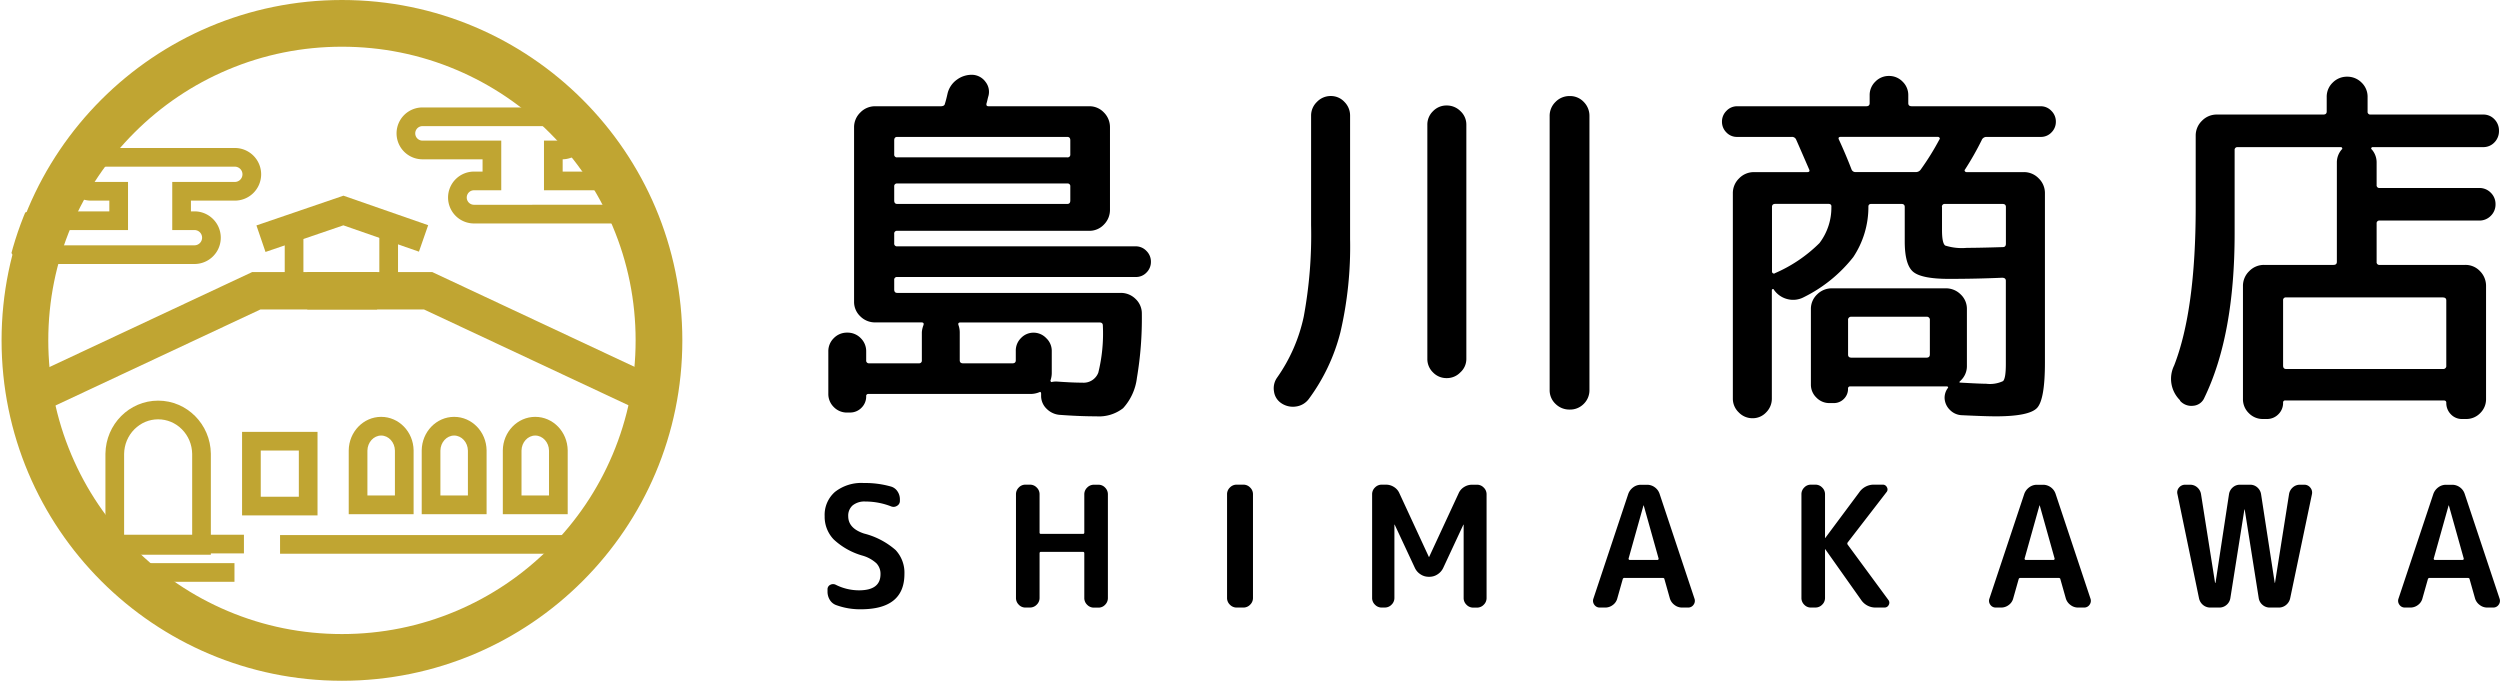
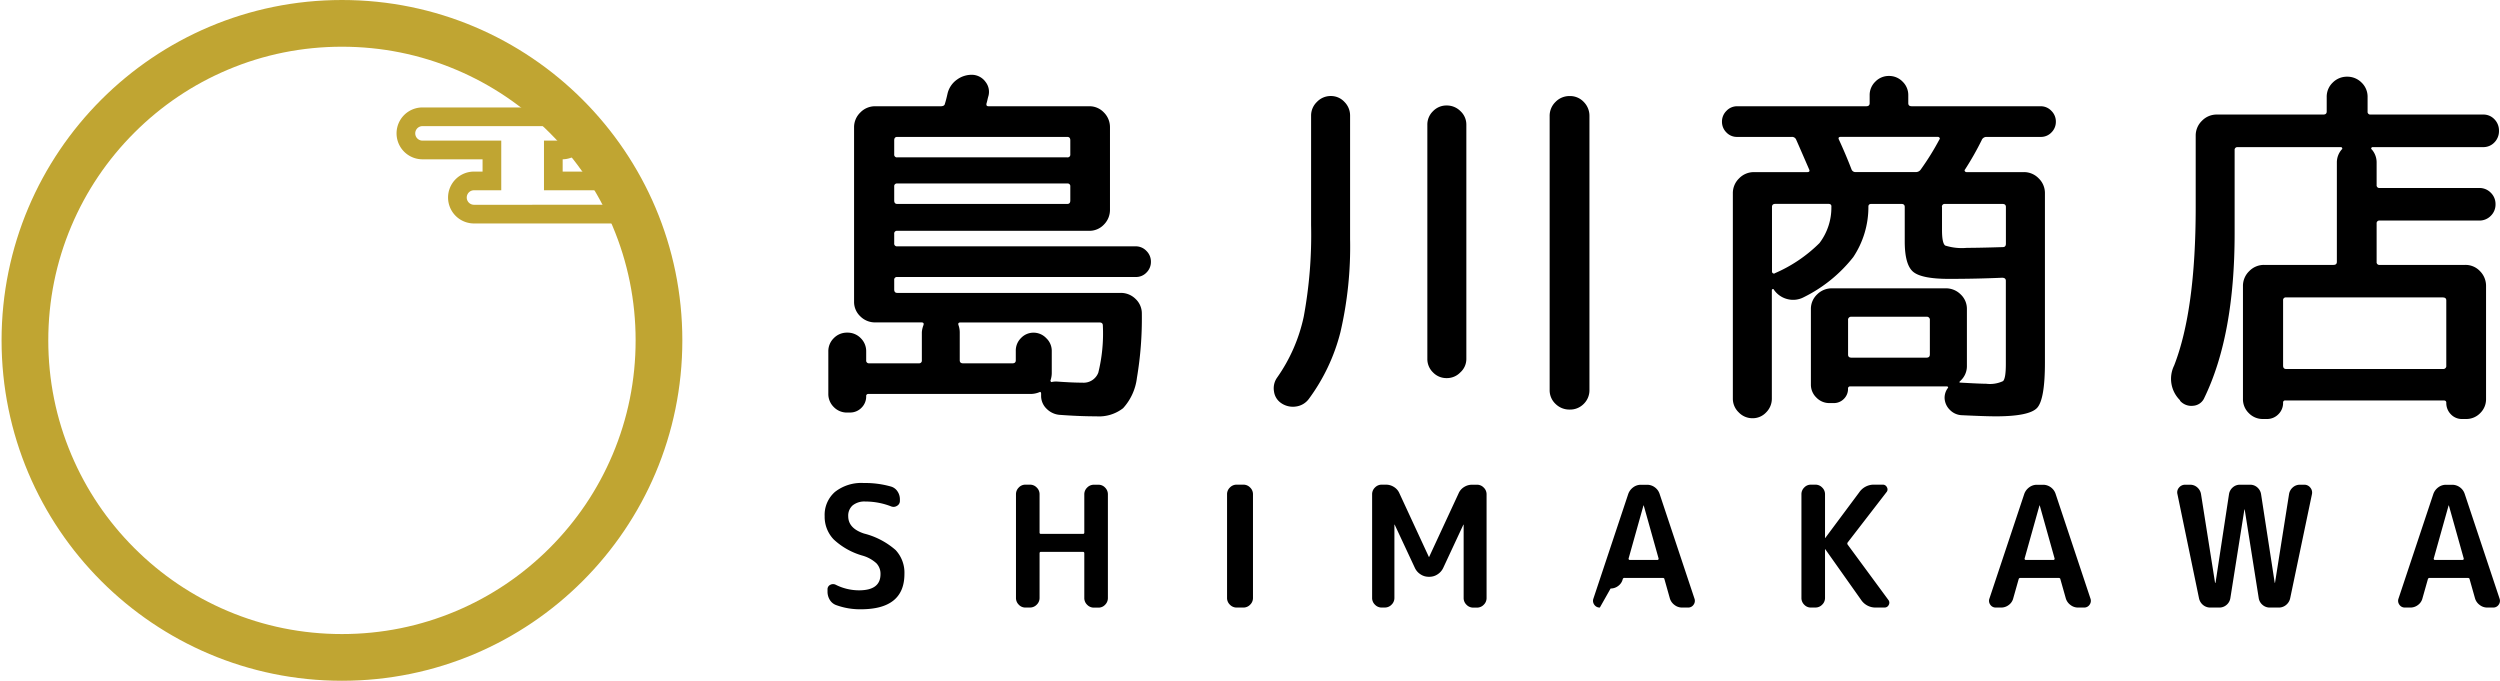
<svg xmlns="http://www.w3.org/2000/svg" width="267.58" height="72.864" viewBox="0 0 267.58 72.864">
  <defs>
    <clipPath id="clip-path">
-       <ellipse id="楕円形_12" data-name="楕円形 12" cx="36.458" cy="36.024" rx="36.458" ry="36.024" transform="translate(0 0)" fill="none" stroke="#c0a532" stroke-width="21" />
-     </clipPath>
+       </clipPath>
    <clipPath id="clip-path-2">
      <ellipse id="楕円形_13" data-name="楕円形 13" cx="36.458" cy="36.024" rx="36.458" ry="36.024" transform="translate(0 0)" fill="none" stroke="#c0a532" stroke-width="7" />
    </clipPath>
  </defs>
  <g id="グループ_601" data-name="グループ 601" transform="translate(-228 -27)">
    <g id="グループ_547" data-name="グループ 547" transform="translate(228 27)">
      <g id="パス_770" data-name="パス 770" transform="translate(0.168 0)" fill="none">
        <path d="M36.432,0A36.432,36.432,0,1,1,0,36.432,36.432,36.432,0,0,1,36.432,0Z" stroke="none" />
        <path d="M 36.432 5 C 32.186 5 28.071 5.83 24.199 7.468 C 20.456 9.051 17.094 11.318 14.206 14.206 C 11.318 17.094 9.051 20.456 7.468 24.199 C 5.83 28.071 5 32.186 5 36.432 C 5 40.677 5.83 44.793 7.468 48.665 C 9.051 52.407 11.318 55.769 14.206 58.658 C 17.094 61.546 20.456 63.813 24.199 65.396 C 28.071 67.033 32.186 67.864 36.432 67.864 C 40.677 67.864 44.793 67.033 48.665 65.396 C 52.407 63.813 55.769 61.546 58.658 58.658 C 61.546 55.769 63.813 52.407 65.396 48.665 C 67.033 44.793 67.864 40.677 67.864 36.432 C 67.864 32.186 67.033 28.071 65.396 24.199 C 63.813 20.456 61.546 17.094 58.658 14.206 C 55.769 11.318 52.407 9.051 48.665 7.468 C 44.793 5.83 40.677 5 36.432 5 M 36.432 0 C 56.553 0 72.864 16.311 72.864 36.432 C 72.864 56.553 56.553 72.864 36.432 72.864 C 16.311 72.864 0 56.553 0 36.432 C 0 16.311 16.311 0 36.432 0 Z" stroke="none" fill="#c0a532" />
      </g>
      <g id="マスクグループ_57" data-name="マスクグループ 57" transform="translate(0 0.347)" clip-path="url(#clip-path)">
        <g id="グループ_545" data-name="グループ 545" transform="translate(4.338 22.183)">
          <g id="グループ_539" data-name="グループ 539" transform="translate(0 8.591)">
            <path id="パス_765" data-name="パス 765" d="M863.371-1863.745h-12.93l-23.094,10.821" transform="translate(-827.347 1863.745)" fill="none" stroke="#c0a532" stroke-width="4" />
            <path id="パス_766" data-name="パス 766" d="M827.347-1863.745h12.93l23.094,10.821" transform="translate(-798.792 1863.745)" fill="none" stroke="#c0a532" stroke-width="4" />
          </g>
          <path id="パス_768" data-name="パス 768" d="M927.536-1914.15l8.823-3.016,8.579,2.988" transform="translate(-903.942 1917.167)" fill="none" stroke="#c0a532" stroke-width="3" />
          <g id="グループ_541" data-name="グループ 541" transform="translate(27.137 1.041)">
            <line id="線_12" data-name="線 12" y2="7.599" transform="translate(0)" fill="none" stroke="#c0a532" stroke-width="2" />
            <line id="線_13" data-name="線 13" y2="7.599" transform="translate(10.126)" fill="none" stroke="#c0a532" stroke-width="2" />
          </g>
          <g id="グループ_543" data-name="グループ 543" transform="translate(3.949 20.351)">
            <g id="グループ_542" data-name="グループ 542" transform="translate(29.038 1.736)">
              <g id="合体_1" data-name="合体 1" transform="translate(0 0)" fill="none">
                <path d="M0,10.416V3.581H0A3.554,3.554,0,0,1,3.472,0,3.554,3.554,0,0,1,6.944,3.581h0v6.836Z" stroke="none" />
                <path d="M 4.944 8.416 L 4.944 3.635 L 4.944 3.622 L 4.944 3.609 C 4.932 2.722 4.271 2 3.472 2 C 2.673 2 2.013 2.722 2 3.609 L 2 3.621 L 2 8.416 L 4.944 8.416 M 6.944 10.416 L 5.080566552351229e-06 10.416 L 5.080566552351229e-06 3.581 L 0 3.581 C 0.028 1.598 1.572 -2.855987531802384e-06 3.472 -2.855987531802384e-06 C 5.372 -2.855987531802384e-06 6.916 1.598 6.944 3.581 L 6.944 3.581 L 6.944 3.635 L 6.944 10.416 Z" stroke="none" fill="#c0a532" />
              </g>
              <g id="合体_2" data-name="合体 2" transform="translate(7.812 0)" fill="none">
                <path d="M0,10.416V3.581H0A3.554,3.554,0,0,1,3.472,0,3.554,3.554,0,0,1,6.944,3.581h0v6.836Z" stroke="none" />
                <path d="M 4.944 8.416 L 4.944 3.635 L 4.944 3.622 L 4.944 3.609 C 4.932 2.722 4.271 2 3.472 2 C 2.673 2 2.013 2.722 2 3.609 L 2 3.621 L 2 8.416 L 4.944 8.416 M 6.944 10.416 L 5.080566552351229e-06 10.416 L 5.080566552351229e-06 3.581 L 0 3.581 C 0.028 1.598 1.572 -2.855987531802384e-06 3.472 -2.855987531802384e-06 C 5.372 -2.855987531802384e-06 6.916 1.598 6.944 3.581 L 6.944 3.581 L 6.944 3.635 L 6.944 10.416 Z" stroke="none" fill="#c0a532" />
              </g>
              <g id="合体_3" data-name="合体 3" transform="translate(16.493 0)" fill="none">
                <path d="M0,10.416V3.581H0A3.554,3.554,0,0,1,3.472,0,3.554,3.554,0,0,1,6.944,3.581h0v6.836Z" stroke="none" />
                <path d="M 4.944 8.416 L 4.944 3.635 L 4.944 3.622 L 4.944 3.609 C 4.932 2.722 4.271 2 3.472 2 C 2.673 2 2.013 2.722 2 3.609 L 2 3.621 L 2 8.416 L 4.944 8.416 M 6.944 10.416 L 5.080566552351229e-06 10.416 L 5.080566552351229e-06 3.581 L 0 3.581 C 0.028 1.598 1.572 -2.855987531802384e-06 3.472 -2.855987531802384e-06 C 5.372 -2.855987531802384e-06 6.916 1.598 6.944 3.581 L 6.944 3.581 L 6.944 3.635 L 6.944 10.416 Z" stroke="none" fill="#c0a532" />
              </g>
            </g>
            <g id="合体_4" data-name="合体 4" transform="translate(2.997 0)" fill="none">
              <path d="M0,16.493V5.669H0A5.7,5.7,0,0,1,5.642,0a5.7,5.7,0,0,1,5.642,5.669h0V16.493Z" stroke="none" />
              <path d="M 9.284 14.493 L 9.284 5.755 L 9.284 5.727 L 9.284 5.698 C 9.27 4.7 8.88 3.766 8.186 3.068 C 7.501 2.379 6.598 2 5.642 2 C 4.686 2 3.783 2.379 3.099 3.068 C 2.405 3.766 2.015 4.7 2 5.698 L 2 5.726 L 2 14.493 L 9.284 14.493 M 11.284 16.493 L -4.244079718773719e-06 16.493 L -4.244079718773719e-06 5.669 L 0.001 5.669 C 0.046 2.531 2.554 3.612670980146504e-06 5.642 3.612670980146504e-06 C 8.73 3.612670980146504e-06 11.239 2.531 11.284 5.669 L 11.284 5.669 L 11.284 5.755 L 11.284 16.493 Z" stroke="none" fill="#c0a532" />
            </g>
            <rect id="長方形_1130" data-name="長方形 1130" width="6.076" height="6.944" transform="translate(18.622 4.34)" fill="none" stroke="#c0a532" stroke-width="2" />
            <line id="線_14" data-name="線 14" x2="17.822" transform="translate(0 15.353)" fill="none" stroke="#c0a532" stroke-width="2" />
-             <line id="線_15" data-name="線 15" x2="15.796" transform="translate(1.013 18.391)" fill="none" stroke="#c0a532" stroke-width="2" />
          </g>
          <line id="線_16" data-name="線 16" x2="35.328" transform="translate(25.637 35.737)" fill="none" stroke="#c0a532" stroke-width="2" />
        </g>
      </g>
      <g id="マスクグループ_58" data-name="マスクグループ 58" transform="translate(0 0.347)" clip-path="url(#clip-path-2)">
-         <path id="合体_6" data-name="合体 6" d="M1.817,10.417a1.817,1.817,0,1,1,0-3.633h9.149V3.633H8.048A1.817,1.817,0,1,1,8.048,0H23.356a1.817,1.817,0,1,1,0,3.633H17.7v3.15H19.12a1.817,1.817,0,0,1,0,3.633Z" transform="translate(1.736 16.493)" fill="none" stroke="#c0a532" stroke-width="2" />
        <path id="合体_8" data-name="合体 8" d="M7.373,10.417a1.776,1.776,0,1,1,0-3.551H9.248V3.551H1.776A1.776,1.776,0,0,1,1.776,0H16.721a1.776,1.776,0,1,1,0,3.551h-.9V6.865h8.446a1.776,1.776,0,0,1,0,3.551Z" transform="translate(43.402 12.153)" fill="none" stroke="#c0a532" stroke-width="2" />
      </g>
    </g>
-     <path id="パス_771" data-name="パス 771" d="M6.249-21.818a7.517,7.517,0,0,1-3.125-1.747,3.5,3.5,0,0,1-.964-2.486,3.259,3.259,0,0,1,1.1-2.594,4.547,4.547,0,0,1,3.08-.955,10.064,10.064,0,0,1,2.918.378,1.233,1.233,0,0,1,.694.513,1.5,1.5,0,0,1,.261.856v.162a.593.593,0,0,1-.306.531.676.676,0,0,1-.63.063,7.583,7.583,0,0,0-2.756-.522A2.006,2.006,0,0,0,5.15-27.2a1.459,1.459,0,0,0-.468,1.153q0,1.3,1.693,1.855a8.158,8.158,0,0,1,3.377,1.765,3.552,3.552,0,0,1,.946,2.558q0,3.783-4.665,3.783a7.425,7.425,0,0,1-2.648-.45,1.314,1.314,0,0,1-.675-.558,1.654,1.654,0,0,1-.243-.883V-18.2a.52.52,0,0,1,.288-.5.631.631,0,0,1,.594-.009,5.527,5.527,0,0,0,2.5.594q2.288,0,2.288-1.729A1.628,1.628,0,0,0,7.708-21,3.685,3.685,0,0,0,6.249-21.818Zm17.4,5.548a.957.957,0,0,1-.712-.306,1,1,0,0,1-.3-.721v-11.1a1,1,0,0,1,.3-.721.957.957,0,0,1,.712-.306h.486a.986.986,0,0,1,.721.306.986.986,0,0,1,.306.721V-24.3a.127.127,0,0,0,.144.144h4.5a.127.127,0,0,0,.144-.144v-4.089a.986.986,0,0,1,.306-.721.986.986,0,0,1,.721-.306h.486a.957.957,0,0,1,.712.306,1,1,0,0,1,.3.721v11.1a1,1,0,0,1-.3.721.957.957,0,0,1-.712.306h-.486a.986.986,0,0,1-.721-.306.986.986,0,0,1-.306-.721V-22.07q0-.162-.144-.162h-4.5q-.144,0-.144.162V-17.3a.986.986,0,0,1-.306.721.986.986,0,0,1-.721.306Zm22.607,0a.986.986,0,0,1-.721-.306.986.986,0,0,1-.306-.721v-11.1a.986.986,0,0,1,.306-.721.986.986,0,0,1,.721-.306h.721a.986.986,0,0,1,.721.306.986.986,0,0,1,.306.721v11.1a.986.986,0,0,1-.306.721.986.986,0,0,1-.721.306Zm15.527,0a.986.986,0,0,1-.721-.306.986.986,0,0,1-.306-.721v-11.1a.986.986,0,0,1,.306-.721.986.986,0,0,1,.721-.306h.45a1.579,1.579,0,0,1,.865.252,1.474,1.474,0,0,1,.576.666l3.152,6.809a.016.016,0,0,0,.018.018.016.016,0,0,0,.018-.018L70.016-28.5a1.474,1.474,0,0,1,.576-.666,1.579,1.579,0,0,1,.865-.252h.522a.986.986,0,0,1,.721.306.986.986,0,0,1,.306.721v11.1a.986.986,0,0,1-.306.721.986.986,0,0,1-.721.306h-.4a.986.986,0,0,1-.721-.306.986.986,0,0,1-.306-.721v-7.836a.016.016,0,0,0-.018-.018.016.016,0,0,0-.018.018L68.359-20.5a1.631,1.631,0,0,1-.6.675,1.554,1.554,0,0,1-.856.261h-.108a1.554,1.554,0,0,1-.856-.261,1.631,1.631,0,0,1-.6-.675l-2.162-4.629a.016.016,0,0,0-.018-.018.016.016,0,0,0-.018.018V-17.3a.986.986,0,0,1-.306.721.986.986,0,0,1-.721.306ZM89.795-27.186,88.209-21.53a.119.119,0,0,0,.018.108.106.106,0,0,0,.09.054h2.99a.106.106,0,0,0,.09-.054.119.119,0,0,0,.018-.108l-1.585-5.656a.016.016,0,0,0-.018-.018A.016.016,0,0,0,89.795-27.186ZM85.129-16.27a.689.689,0,0,1-.594-.306.7.7,0,0,1-.09-.666l3.729-11.2a1.508,1.508,0,0,1,.531-.7,1.356,1.356,0,0,1,.82-.27h.648a1.383,1.383,0,0,1,.838.27,1.4,1.4,0,0,1,.513.7l3.729,11.2a.7.7,0,0,1-.09.666.689.689,0,0,1-.594.306H93.92a1.3,1.3,0,0,1-.8-.279,1.345,1.345,0,0,1-.5-.712L92.046-19.3q-.018-.144-.2-.144H87.777a.181.181,0,0,0-.2.144L87-17.261a1.252,1.252,0,0,1-.477.712,1.327,1.327,0,0,1-.82.279Zm22.589,0a.957.957,0,0,1-.712-.306,1,1,0,0,1-.3-.721v-11.1a1,1,0,0,1,.3-.721.957.957,0,0,1,.712-.306h.486a.986.986,0,0,1,.721.306.986.986,0,0,1,.306.721v4.665a.016.016,0,0,0,.018.018.016.016,0,0,0,.018-.018l3.621-4.864a1.89,1.89,0,0,1,1.621-.829h.9a.474.474,0,0,1,.45.288.442.442,0,0,1-.054.522l-4.143,5.368a.2.2,0,0,0,0,.252L116-17.1a.472.472,0,0,1,.054.54.487.487,0,0,1-.468.288h-.9a1.845,1.845,0,0,1-1.6-.829l-3.819-5.4a.016.016,0,0,0-.018-.018.016.016,0,0,0-.018.018V-17.3a.986.986,0,0,1-.306.721.986.986,0,0,1-.721.306ZM132.18-27.186l-1.585,5.656a.119.119,0,0,0,.018.108.106.106,0,0,0,.09.054h2.99a.106.106,0,0,0,.09-.054.119.119,0,0,0,.018-.108l-1.585-5.656a.016.016,0,0,0-.018-.018A.016.016,0,0,0,132.18-27.186ZM127.514-16.27a.689.689,0,0,1-.594-.306.7.7,0,0,1-.09-.666l3.729-11.2a1.508,1.508,0,0,1,.531-.7,1.356,1.356,0,0,1,.82-.27h.648a1.383,1.383,0,0,1,.838.27,1.4,1.4,0,0,1,.513.7l3.729,11.2a.7.7,0,0,1-.09.666.689.689,0,0,1-.594.306H136.3a1.3,1.3,0,0,1-.8-.279,1.345,1.345,0,0,1-.5-.712l-.576-2.036q-.018-.144-.2-.144h-4.071a.181.181,0,0,0-.2.144l-.576,2.036a1.252,1.252,0,0,1-.477.712,1.327,1.327,0,0,1-.82.279Zm21.742-1.009-2.306-11.132a.766.766,0,0,1,.171-.7.828.828,0,0,1,.657-.306h.522a1.127,1.127,0,0,1,.775.288,1.2,1.2,0,0,1,.4.721l1.5,9.475a.016.016,0,0,0,.018.018q.036,0,.036-.018l1.441-9.475a1.2,1.2,0,0,1,.4-.721,1.126,1.126,0,0,1,.775-.288h1.081a1.126,1.126,0,0,1,.775.288,1.2,1.2,0,0,1,.4.721l1.459,9.475a.016.016,0,0,0,.018.018.016.016,0,0,0,.018-.018l1.5-9.475a1.2,1.2,0,0,1,.4-.721,1.126,1.126,0,0,1,.775-.288h.45a.8.8,0,0,1,.648.306.824.824,0,0,1,.18.7L159.02-17.279a1.252,1.252,0,0,1-.432.721,1.194,1.194,0,0,1-.793.288h-.955a1.16,1.16,0,0,1-.784-.288,1.183,1.183,0,0,1-.405-.721l-1.5-9.475a.016.016,0,0,0-.018-.018.016.016,0,0,0-.018.018l-1.5,9.475a1.183,1.183,0,0,1-.405.721,1.16,1.16,0,0,1-.784.288h-.955a1.194,1.194,0,0,1-.793-.288A1.252,1.252,0,0,1,149.257-17.279Zm26.714-9.907-1.585,5.656a.119.119,0,0,0,.018.108.106.106,0,0,0,.09.054h2.99a.106.106,0,0,0,.09-.054.119.119,0,0,0,.018-.108l-1.585-5.656a.016.016,0,0,0-.018-.018A.016.016,0,0,0,175.97-27.186ZM171.3-16.27a.688.688,0,0,1-.594-.306.7.7,0,0,1-.09-.666l3.729-11.2a1.508,1.508,0,0,1,.531-.7,1.356,1.356,0,0,1,.82-.27h.648a1.383,1.383,0,0,1,.838.27,1.4,1.4,0,0,1,.513.7l3.729,11.2a.7.7,0,0,1-.09.666.689.689,0,0,1-.594.306H180.1a1.3,1.3,0,0,1-.8-.279,1.345,1.345,0,0,1-.5-.712l-.576-2.036q-.018-.144-.2-.144h-4.071a.181.181,0,0,0-.2.144l-.576,2.036a1.252,1.252,0,0,1-.477.712,1.327,1.327,0,0,1-.82.279Z" transform="translate(314.105 108.298)" />
+     <path id="パス_771" data-name="パス 771" d="M6.249-21.818a7.517,7.517,0,0,1-3.125-1.747,3.5,3.5,0,0,1-.964-2.486,3.259,3.259,0,0,1,1.1-2.594,4.547,4.547,0,0,1,3.08-.955,10.064,10.064,0,0,1,2.918.378,1.233,1.233,0,0,1,.694.513,1.5,1.5,0,0,1,.261.856v.162a.593.593,0,0,1-.306.531.676.676,0,0,1-.63.063,7.583,7.583,0,0,0-2.756-.522A2.006,2.006,0,0,0,5.15-27.2a1.459,1.459,0,0,0-.468,1.153q0,1.3,1.693,1.855a8.158,8.158,0,0,1,3.377,1.765,3.552,3.552,0,0,1,.946,2.558q0,3.783-4.665,3.783a7.425,7.425,0,0,1-2.648-.45,1.314,1.314,0,0,1-.675-.558,1.654,1.654,0,0,1-.243-.883V-18.2a.52.52,0,0,1,.288-.5.631.631,0,0,1,.594-.009,5.527,5.527,0,0,0,2.5.594q2.288,0,2.288-1.729A1.628,1.628,0,0,0,7.708-21,3.685,3.685,0,0,0,6.249-21.818Zm17.4,5.548a.957.957,0,0,1-.712-.306,1,1,0,0,1-.3-.721v-11.1a1,1,0,0,1,.3-.721.957.957,0,0,1,.712-.306h.486a.986.986,0,0,1,.721.306.986.986,0,0,1,.306.721V-24.3a.127.127,0,0,0,.144.144h4.5a.127.127,0,0,0,.144-.144v-4.089a.986.986,0,0,1,.306-.721.986.986,0,0,1,.721-.306h.486a.957.957,0,0,1,.712.306,1,1,0,0,1,.3.721v11.1a1,1,0,0,1-.3.721.957.957,0,0,1-.712.306h-.486a.986.986,0,0,1-.721-.306.986.986,0,0,1-.306-.721V-22.07q0-.162-.144-.162h-4.5q-.144,0-.144.162V-17.3a.986.986,0,0,1-.306.721.986.986,0,0,1-.721.306Zm22.607,0a.986.986,0,0,1-.721-.306.986.986,0,0,1-.306-.721v-11.1a.986.986,0,0,1,.306-.721.986.986,0,0,1,.721-.306h.721a.986.986,0,0,1,.721.306.986.986,0,0,1,.306.721v11.1a.986.986,0,0,1-.306.721.986.986,0,0,1-.721.306Zm15.527,0a.986.986,0,0,1-.721-.306.986.986,0,0,1-.306-.721v-11.1a.986.986,0,0,1,.306-.721.986.986,0,0,1,.721-.306h.45a1.579,1.579,0,0,1,.865.252,1.474,1.474,0,0,1,.576.666l3.152,6.809a.016.016,0,0,0,.018.018.016.016,0,0,0,.018-.018L70.016-28.5a1.474,1.474,0,0,1,.576-.666,1.579,1.579,0,0,1,.865-.252h.522a.986.986,0,0,1,.721.306.986.986,0,0,1,.306.721v11.1a.986.986,0,0,1-.306.721.986.986,0,0,1-.721.306h-.4a.986.986,0,0,1-.721-.306.986.986,0,0,1-.306-.721v-7.836a.016.016,0,0,0-.018-.018.016.016,0,0,0-.018.018L68.359-20.5a1.631,1.631,0,0,1-.6.675,1.554,1.554,0,0,1-.856.261h-.108a1.554,1.554,0,0,1-.856-.261,1.631,1.631,0,0,1-.6-.675l-2.162-4.629a.016.016,0,0,0-.018-.018.016.016,0,0,0-.018.018V-17.3a.986.986,0,0,1-.306.721.986.986,0,0,1-.721.306ZM89.795-27.186,88.209-21.53a.119.119,0,0,0,.018.108.106.106,0,0,0,.09.054h2.99a.106.106,0,0,0,.09-.054.119.119,0,0,0,.018-.108l-1.585-5.656a.016.016,0,0,0-.018-.018A.016.016,0,0,0,89.795-27.186ZM85.129-16.27a.689.689,0,0,1-.594-.306.7.7,0,0,1-.09-.666l3.729-11.2a1.508,1.508,0,0,1,.531-.7,1.356,1.356,0,0,1,.82-.27h.648a1.383,1.383,0,0,1,.838.27,1.4,1.4,0,0,1,.513.7l3.729,11.2a.7.7,0,0,1-.09.666.689.689,0,0,1-.594.306H93.92a1.3,1.3,0,0,1-.8-.279,1.345,1.345,0,0,1-.5-.712L92.046-19.3q-.018-.144-.2-.144H87.777a.181.181,0,0,0-.2.144a1.252,1.252,0,0,1-.477.712,1.327,1.327,0,0,1-.82.279Zm22.589,0a.957.957,0,0,1-.712-.306,1,1,0,0,1-.3-.721v-11.1a1,1,0,0,1,.3-.721.957.957,0,0,1,.712-.306h.486a.986.986,0,0,1,.721.306.986.986,0,0,1,.306.721v4.665a.016.016,0,0,0,.018.018.016.016,0,0,0,.018-.018l3.621-4.864a1.89,1.89,0,0,1,1.621-.829h.9a.474.474,0,0,1,.45.288.442.442,0,0,1-.054.522l-4.143,5.368a.2.2,0,0,0,0,.252L116-17.1a.472.472,0,0,1,.054.54.487.487,0,0,1-.468.288h-.9a1.845,1.845,0,0,1-1.6-.829l-3.819-5.4a.016.016,0,0,0-.018-.018.016.016,0,0,0-.018.018V-17.3a.986.986,0,0,1-.306.721.986.986,0,0,1-.721.306ZM132.18-27.186l-1.585,5.656a.119.119,0,0,0,.018.108.106.106,0,0,0,.09.054h2.99a.106.106,0,0,0,.09-.054.119.119,0,0,0,.018-.108l-1.585-5.656a.016.016,0,0,0-.018-.018A.016.016,0,0,0,132.18-27.186ZM127.514-16.27a.689.689,0,0,1-.594-.306.7.7,0,0,1-.09-.666l3.729-11.2a1.508,1.508,0,0,1,.531-.7,1.356,1.356,0,0,1,.82-.27h.648a1.383,1.383,0,0,1,.838.27,1.4,1.4,0,0,1,.513.7l3.729,11.2a.7.7,0,0,1-.09.666.689.689,0,0,1-.594.306H136.3a1.3,1.3,0,0,1-.8-.279,1.345,1.345,0,0,1-.5-.712l-.576-2.036q-.018-.144-.2-.144h-4.071a.181.181,0,0,0-.2.144l-.576,2.036a1.252,1.252,0,0,1-.477.712,1.327,1.327,0,0,1-.82.279Zm21.742-1.009-2.306-11.132a.766.766,0,0,1,.171-.7.828.828,0,0,1,.657-.306h.522a1.127,1.127,0,0,1,.775.288,1.2,1.2,0,0,1,.4.721l1.5,9.475a.016.016,0,0,0,.018.018q.036,0,.036-.018l1.441-9.475a1.2,1.2,0,0,1,.4-.721,1.126,1.126,0,0,1,.775-.288h1.081a1.126,1.126,0,0,1,.775.288,1.2,1.2,0,0,1,.4.721l1.459,9.475a.016.016,0,0,0,.018.018.016.016,0,0,0,.018-.018l1.5-9.475a1.2,1.2,0,0,1,.4-.721,1.126,1.126,0,0,1,.775-.288h.45a.8.8,0,0,1,.648.306.824.824,0,0,1,.18.7L159.02-17.279a1.252,1.252,0,0,1-.432.721,1.194,1.194,0,0,1-.793.288h-.955a1.16,1.16,0,0,1-.784-.288,1.183,1.183,0,0,1-.405-.721l-1.5-9.475a.016.016,0,0,0-.018-.018.016.016,0,0,0-.018.018l-1.5,9.475a1.183,1.183,0,0,1-.405.721,1.16,1.16,0,0,1-.784.288h-.955a1.194,1.194,0,0,1-.793-.288A1.252,1.252,0,0,1,149.257-17.279Zm26.714-9.907-1.585,5.656a.119.119,0,0,0,.018.108.106.106,0,0,0,.09.054h2.99a.106.106,0,0,0,.09-.054.119.119,0,0,0,.018-.108l-1.585-5.656a.016.016,0,0,0-.018-.018A.016.016,0,0,0,175.97-27.186ZM171.3-16.27a.688.688,0,0,1-.594-.306.7.7,0,0,1-.09-.666l3.729-11.2a1.508,1.508,0,0,1,.531-.7,1.356,1.356,0,0,1,.82-.27h.648a1.383,1.383,0,0,1,.838.27,1.4,1.4,0,0,1,.513.7l3.729,11.2a.7.7,0,0,1-.09.666.689.689,0,0,1-.594.306H180.1a1.3,1.3,0,0,1-.8-.279,1.345,1.345,0,0,1-.5-.712l-.576-2.036q-.018-.144-.2-.144h-4.071a.181.181,0,0,0-.2.144l-.576,2.036a1.252,1.252,0,0,1-.477.712,1.327,1.327,0,0,1-.82.279Z" transform="translate(314.105 108.298)" />
    <path id="パス_779" data-name="パス 779" d="M7.161-17.671a1.957,1.957,0,0,1-1.439-.588A1.957,1.957,0,0,1,5.135-19.7v-4.5a1.957,1.957,0,0,1,.588-1.439,1.957,1.957,0,0,1,1.439-.588,1.957,1.957,0,0,1,1.439.588A1.957,1.957,0,0,1,9.188-24.2v.932a.287.287,0,0,0,.324.324h5.309a.287.287,0,0,0,.324-.324v-3a2.573,2.573,0,0,1,.162-.729q.122-.324-.2-.324H10.16a2.219,2.219,0,0,1-1.6-.648,2.118,2.118,0,0,1-.669-1.581V-48.188a2.184,2.184,0,0,1,.669-1.6,2.184,2.184,0,0,1,1.6-.669h7.011q.405,0,.446-.284.122-.365.284-1.094a2.546,2.546,0,0,1,1.013-1.479,2.664,2.664,0,0,1,1.7-.507,1.831,1.831,0,0,1,1.358.77,1.717,1.717,0,0,1,.3,1.5q-.041.122-.1.385t-.1.385q-.081.324.2.324h10.78a2.118,2.118,0,0,1,1.581.669,2.219,2.219,0,0,1,.648,1.6v8.795a2.219,2.219,0,0,1-.648,1.6,2.118,2.118,0,0,1-1.581.669H12.511a.287.287,0,0,0-.324.324v1.013a.287.287,0,0,0,.324.324H38.043a1.555,1.555,0,0,1,1.135.486,1.6,1.6,0,0,1,.486,1.175,1.589,1.589,0,0,1-.466,1.135,1.535,1.535,0,0,1-1.155.486H12.511a.287.287,0,0,0-.324.324v1.013q0,.365.324.365H36.422a2.219,2.219,0,0,1,1.6.648,2.118,2.118,0,0,1,.669,1.581,38.268,38.268,0,0,1-.527,6.869,5.851,5.851,0,0,1-1.479,3.242,4.2,4.2,0,0,1-2.857.871q-1.824,0-3.972-.162a2.212,2.212,0,0,1-1.337-.628,1.912,1.912,0,0,1-.608-1.317V-19.7a.25.25,0,0,0-.041-.142q-.041-.061-.122-.02a2.512,2.512,0,0,1-.973.2H9.431a.215.215,0,0,0-.243.243,1.682,1.682,0,0,1-.507,1.236,1.682,1.682,0,0,1-1.236.507ZM12.187-46.81v1.5a.287.287,0,0,0,.324.324h18.2a.287.287,0,0,0,.324-.324v-1.5q0-.365-.324-.365h-18.2Q12.187-47.175,12.187-46.81Zm0,4.944v1.5q0,.365.324.365h18.2q.324,0,.324-.365v-1.5a.287.287,0,0,0-.324-.324h-18.2A.287.287,0,0,0,12.187-41.866ZM34.153-27.317H19.279q-.324,0-.2.324a2.3,2.3,0,0,1,.122.729v3q0,.324.365.324h5.269q.365,0,.365-.324v-1.013a1.876,1.876,0,0,1,.567-1.378,1.829,1.829,0,0,1,1.337-.567,1.864,1.864,0,0,1,1.358.588,1.864,1.864,0,0,1,.588,1.358v2.351a2.419,2.419,0,0,1-.122.77.145.145,0,0,0,.02.162.1.1,0,0,0,.142.041,2.16,2.16,0,0,1,.486-.041q1.7.122,2.756.122a1.677,1.677,0,0,0,1.7-1.074,17.469,17.469,0,0,0,.486-5.046Q34.518-27.317,34.153-27.317ZM85.988-18.6a2.037,2.037,0,0,1-1.5.608,2.106,2.106,0,0,1-1.52-.608,2,2,0,0,1-.628-1.5V-49.4a2.07,2.07,0,0,1,.628-1.52,2.07,2.07,0,0,1,1.52-.628,2,2,0,0,1,1.5.628A2.106,2.106,0,0,1,86.6-49.4v29.3A2.037,2.037,0,0,1,85.988-18.6ZM72.776-21.967a1.99,1.99,0,0,1-1.459.608,1.99,1.99,0,0,1-1.459-.608,1.99,1.99,0,0,1-.608-1.459V-48.472a1.99,1.99,0,0,1,.608-1.459,1.99,1.99,0,0,1,1.459-.608,2.057,2.057,0,0,1,1.479.608,1.958,1.958,0,0,1,.628,1.459v25.046A1.93,1.93,0,0,1,72.776-21.967Zm-19.17,3.283a1.777,1.777,0,0,1-.77-1.256A1.97,1.97,0,0,1,53.16-21.4a17.727,17.727,0,0,0,2.857-6.525,47.93,47.93,0,0,0,.79-9.808V-49.445a2.024,2.024,0,0,1,.628-1.479,2.024,2.024,0,0,1,1.479-.628,1.958,1.958,0,0,1,1.459.628,2.057,2.057,0,0,1,.608,1.479v13.212a40.452,40.452,0,0,1-1.033,9.95,20.444,20.444,0,0,1-3.384,7.153,2.037,2.037,0,0,1-1.378.811A2.2,2.2,0,0,1,53.606-18.684Zm48.8-28.491a1.535,1.535,0,0,1-1.155-.486,1.589,1.589,0,0,1-.466-1.135,1.6,1.6,0,0,1,.486-1.175,1.555,1.555,0,0,1,1.135-.486h13.82q.365,0,.365-.324v-.851a1.99,1.99,0,0,1,.608-1.459,1.99,1.99,0,0,1,1.459-.608,1.99,1.99,0,0,1,1.459.608,1.99,1.99,0,0,1,.608,1.459v.851q0,.324.365.324H134.9a1.555,1.555,0,0,1,1.135.486,1.6,1.6,0,0,1,.486,1.175,1.589,1.589,0,0,1-.466,1.135,1.535,1.535,0,0,1-1.155.486h-5.8a.546.546,0,0,0-.527.365A31.908,31.908,0,0,1,126.8-43.69a.135.135,0,0,0-.02.182.2.2,0,0,0,.182.1h6.12a2.184,2.184,0,0,1,1.6.669,2.184,2.184,0,0,1,.669,1.6v18.116q0,3.931-.831,4.843t-4.438.912q-1.094,0-3.647-.122a1.87,1.87,0,0,1-1.256-.567,1.87,1.87,0,0,1-.567-1.256,1.743,1.743,0,0,1,.324-1.054q.081-.081.041-.142a.136.136,0,0,0-.122-.061H114.519a.215.215,0,0,0-.243.243,1.488,1.488,0,0,1-.446,1.094,1.488,1.488,0,0,1-1.094.446h-.446a1.91,1.91,0,0,1-1.4-.588,1.91,1.91,0,0,1-.588-1.4v-8.065a2.118,2.118,0,0,1,.669-1.581,2.219,2.219,0,0,1,1.6-.648h12.158a2.219,2.219,0,0,1,1.6.648A2.118,2.118,0,0,1,127-28.735V-22.7a2.123,2.123,0,0,1-.73,1.662q-.162.162.041.162,2.148.122,2.756.122a3.3,3.3,0,0,0,1.8-.284q.3-.284.3-1.824v-8.916q0-.324-.405-.324-2.8.122-5.674.122-2.918,0-3.83-.75t-.912-3.262v-3.688q0-.324-.365-.324h-3.2q-.324,0-.324.284a9.67,9.67,0,0,1-1.621,5.41,15.432,15.432,0,0,1-5.269,4.276,2.437,2.437,0,0,1-1.763.223,2.482,2.482,0,0,1-1.479-1.033.08.08,0,0,0-.122-.041.13.13,0,0,0-.081.122v11.591a2.057,2.057,0,0,1-.608,1.479,1.958,1.958,0,0,1-1.459.628,2.024,2.024,0,0,1-1.479-.628,2.024,2.024,0,0,1-.628-1.479V-41.137a2.184,2.184,0,0,1,.669-1.6,2.184,2.184,0,0,1,1.6-.669H109.9q.365,0,.2-.324-1.054-2.432-1.378-3.161a.476.476,0,0,0-.486-.284Zm20.629,23.3V-27.56a.322.322,0,0,0-.365-.365h-8.024a.322.322,0,0,0-.365.365v3.688q0,.324.365.324h8.024Q123.03-23.548,123.03-23.872Zm1.3-15.806v2.472q0,1.418.344,1.662A5.941,5.941,0,0,0,127-35.3q1.256,0,3.85-.081.324,0,.324-.365v-3.931q0-.324-.365-.324h-6.16A.287.287,0,0,0,124.327-39.678Zm-10.821-7.5q-.365,0-.2.324.73,1.581,1.337,3.161a.444.444,0,0,0,.446.284h6.444a.621.621,0,0,0,.527-.284,28.084,28.084,0,0,0,1.986-3.2.135.135,0,0,0,.02-.182.2.2,0,0,0-.182-.1Zm-1.013,7.457q0-.284-.324-.284h-5.674q-.365,0-.365.324v6.93a.2.2,0,0,0,.122.182.161.161,0,0,0,.2-.02,15.426,15.426,0,0,0,4.762-3.222A6.269,6.269,0,0,0,112.493-39.718Zm37.326,20.791-.041-.081a3.216,3.216,0,0,1-.608-3.688q2.31-5.917,2.31-16.941V-47.3a2.184,2.184,0,0,1,.669-1.6,2.184,2.184,0,0,1,1.6-.669h11.388q.365,0,.365-.324v-1.54a2.085,2.085,0,0,1,.648-1.56,2.138,2.138,0,0,1,1.54-.628,2.138,2.138,0,0,1,1.54.628,2.085,2.085,0,0,1,.648,1.56v1.54a.287.287,0,0,0,.324.324h12.037a1.616,1.616,0,0,1,1.216.507,1.718,1.718,0,0,1,.486,1.236,1.718,1.718,0,0,1-.486,1.236,1.616,1.616,0,0,1-1.216.507H170.407q-.081,0-.122.1t.041.142a2.1,2.1,0,0,1,.527,1.418v2.391a.287.287,0,0,0,.324.324h10.659a1.682,1.682,0,0,1,1.236.507,1.682,1.682,0,0,1,.507,1.236,1.682,1.682,0,0,1-.507,1.236,1.682,1.682,0,0,1-1.236.507H171.177a.287.287,0,0,0-.324.324V-33.8a.287.287,0,0,0,.324.324h9.159a2.118,2.118,0,0,1,1.581.669,2.219,2.219,0,0,1,.648,1.6V-19.13a2.07,2.07,0,0,1-.628,1.52,2.07,2.07,0,0,1-1.52.628h-.405a1.616,1.616,0,0,1-1.216-.507,1.718,1.718,0,0,1-.486-1.236q0-.243-.284-.243H161.085a.215.215,0,0,0-.243.243,1.682,1.682,0,0,1-.507,1.236,1.682,1.682,0,0,1-1.236.507h-.405a2.07,2.07,0,0,1-1.52-.628,2.07,2.07,0,0,1-.628-1.52V-31.207a2.184,2.184,0,0,1,.669-1.6,2.184,2.184,0,0,1,1.6-.669h7.417q.365,0,.365-.324V-44.419a2.1,2.1,0,0,1,.527-1.418q.081-.041.041-.142t-.122-.1H155.979a.287.287,0,0,0-.324.324v8.916q0,10.9-3.242,17.589a1.4,1.4,0,0,1-1.2.851A1.606,1.606,0,0,1,149.819-18.927Zm28.126-11.064H161.166a.287.287,0,0,0-.324.324V-22.7q0,.365.324.365h16.778a.322.322,0,0,0,.365-.365v-6.971Q178.31-29.991,177.945-29.991Z" transform="translate(311.522 88.829)" />
  </g>
</svg>